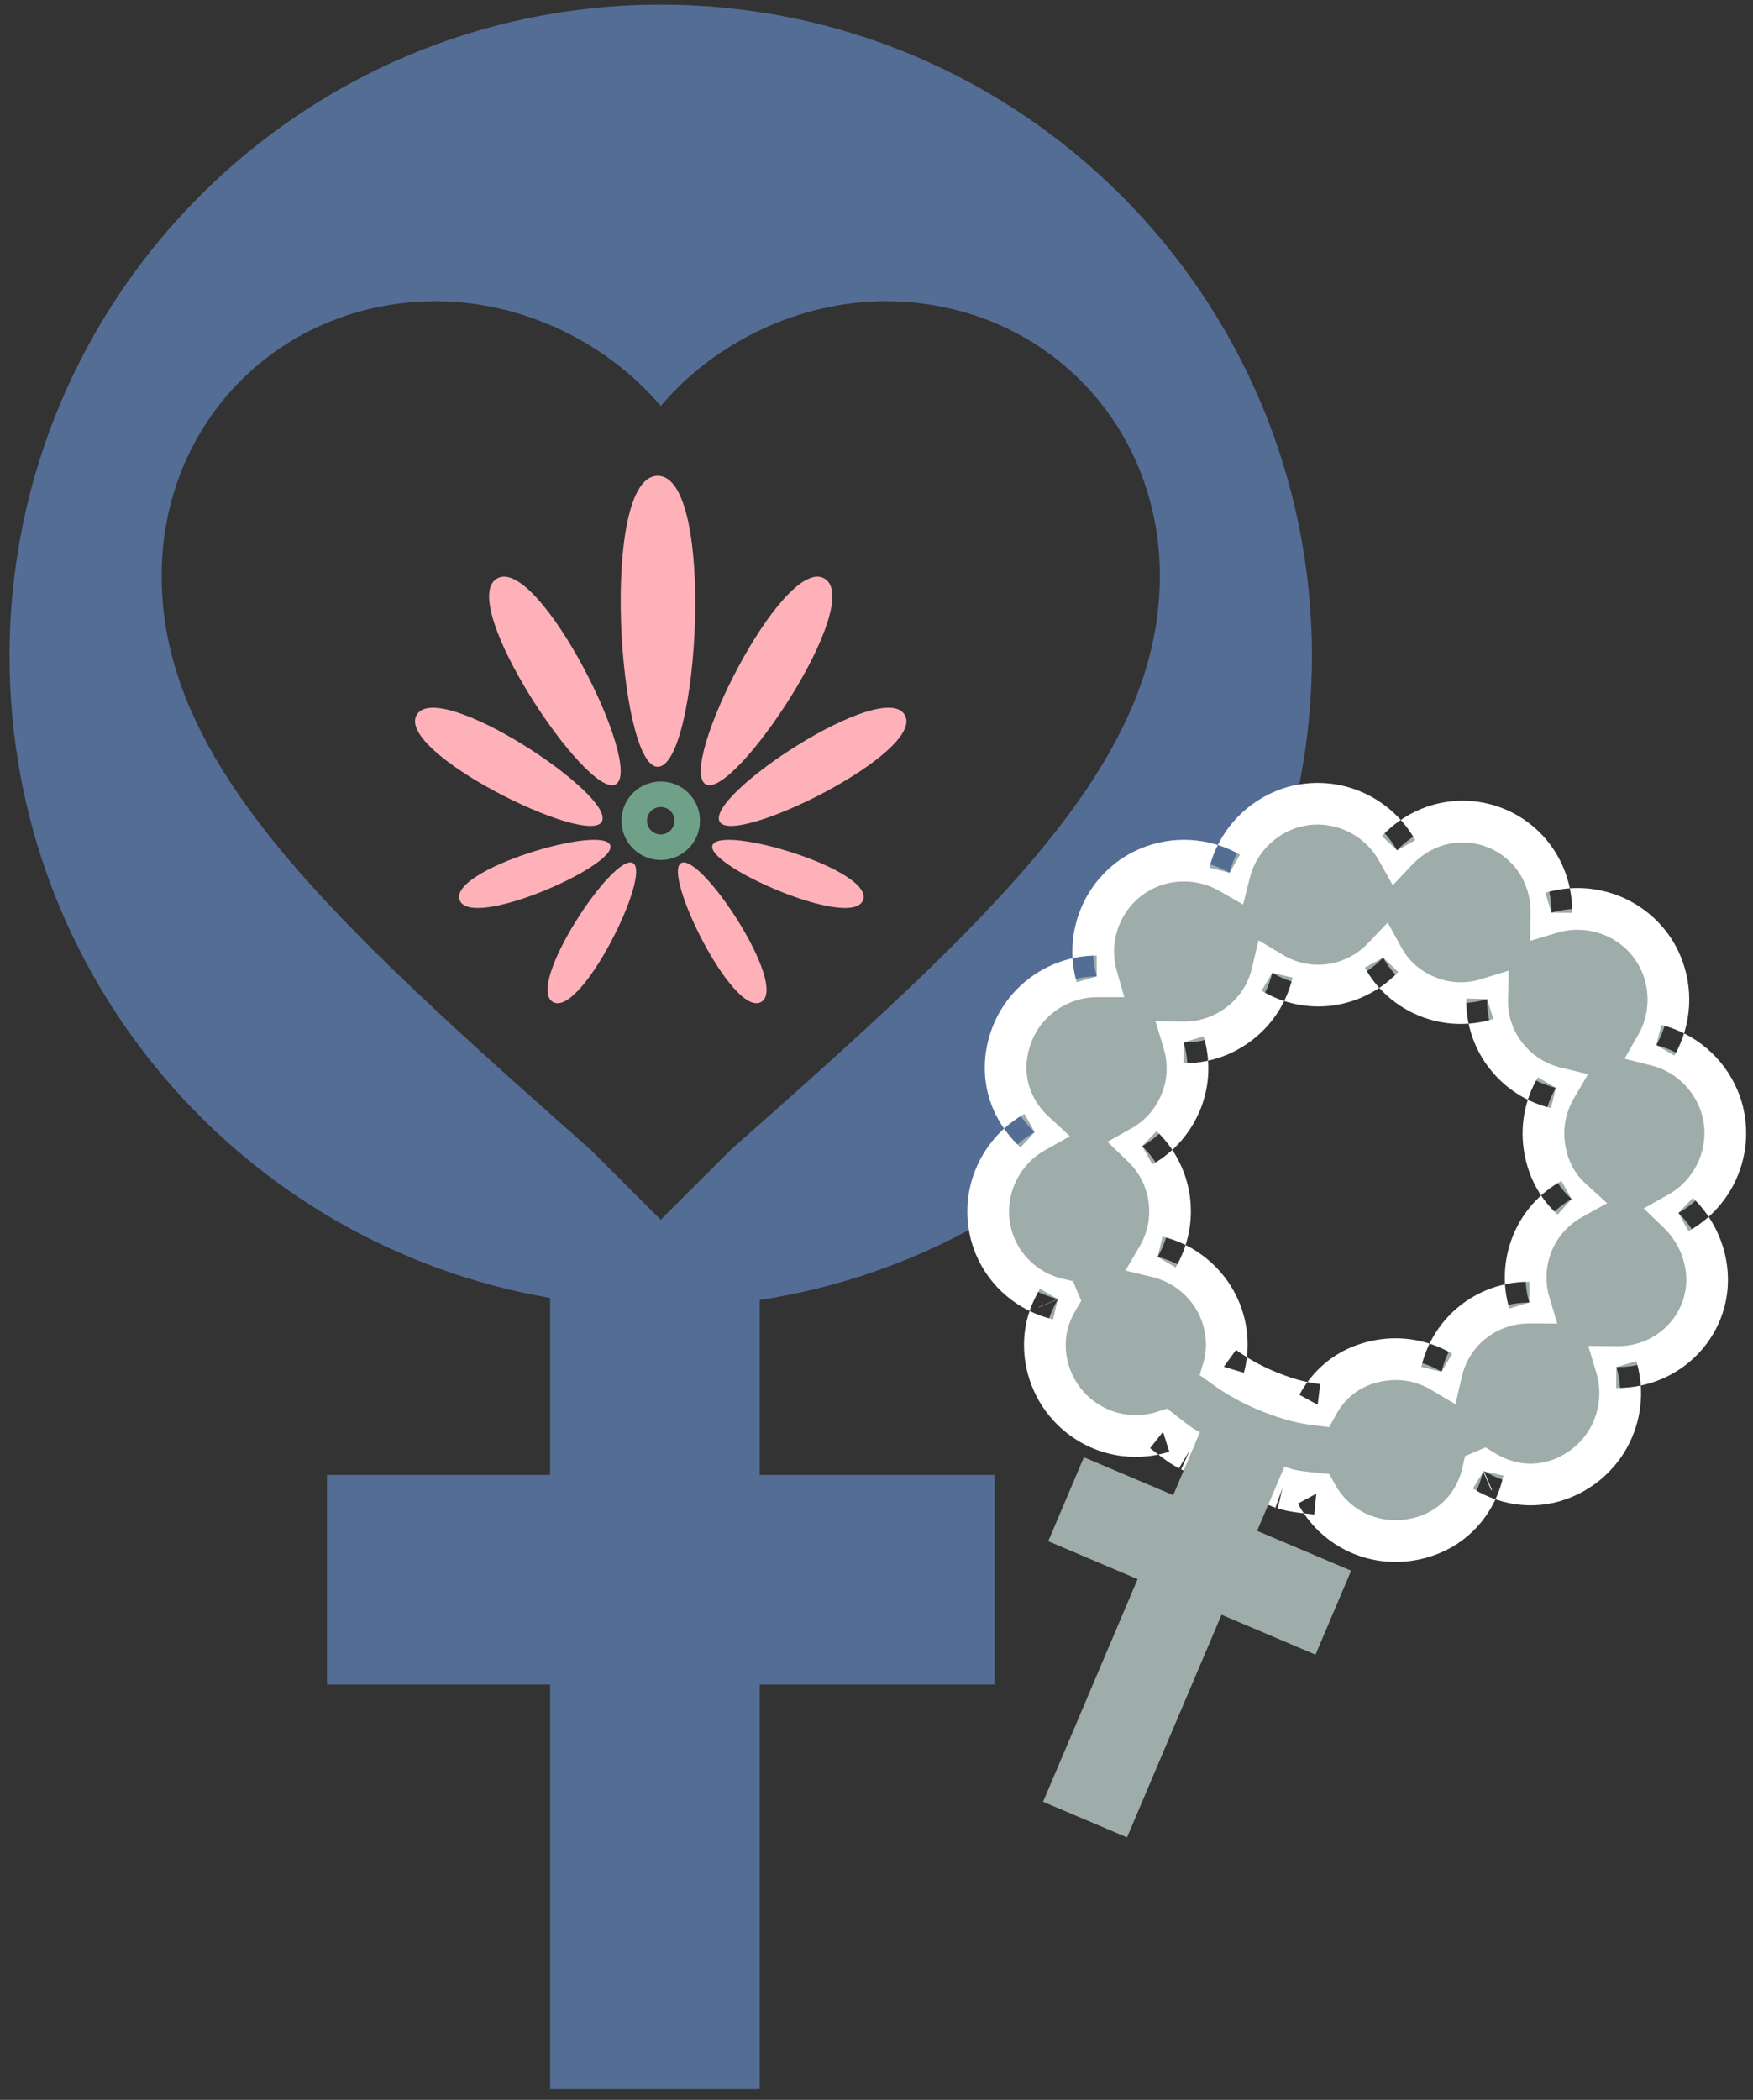
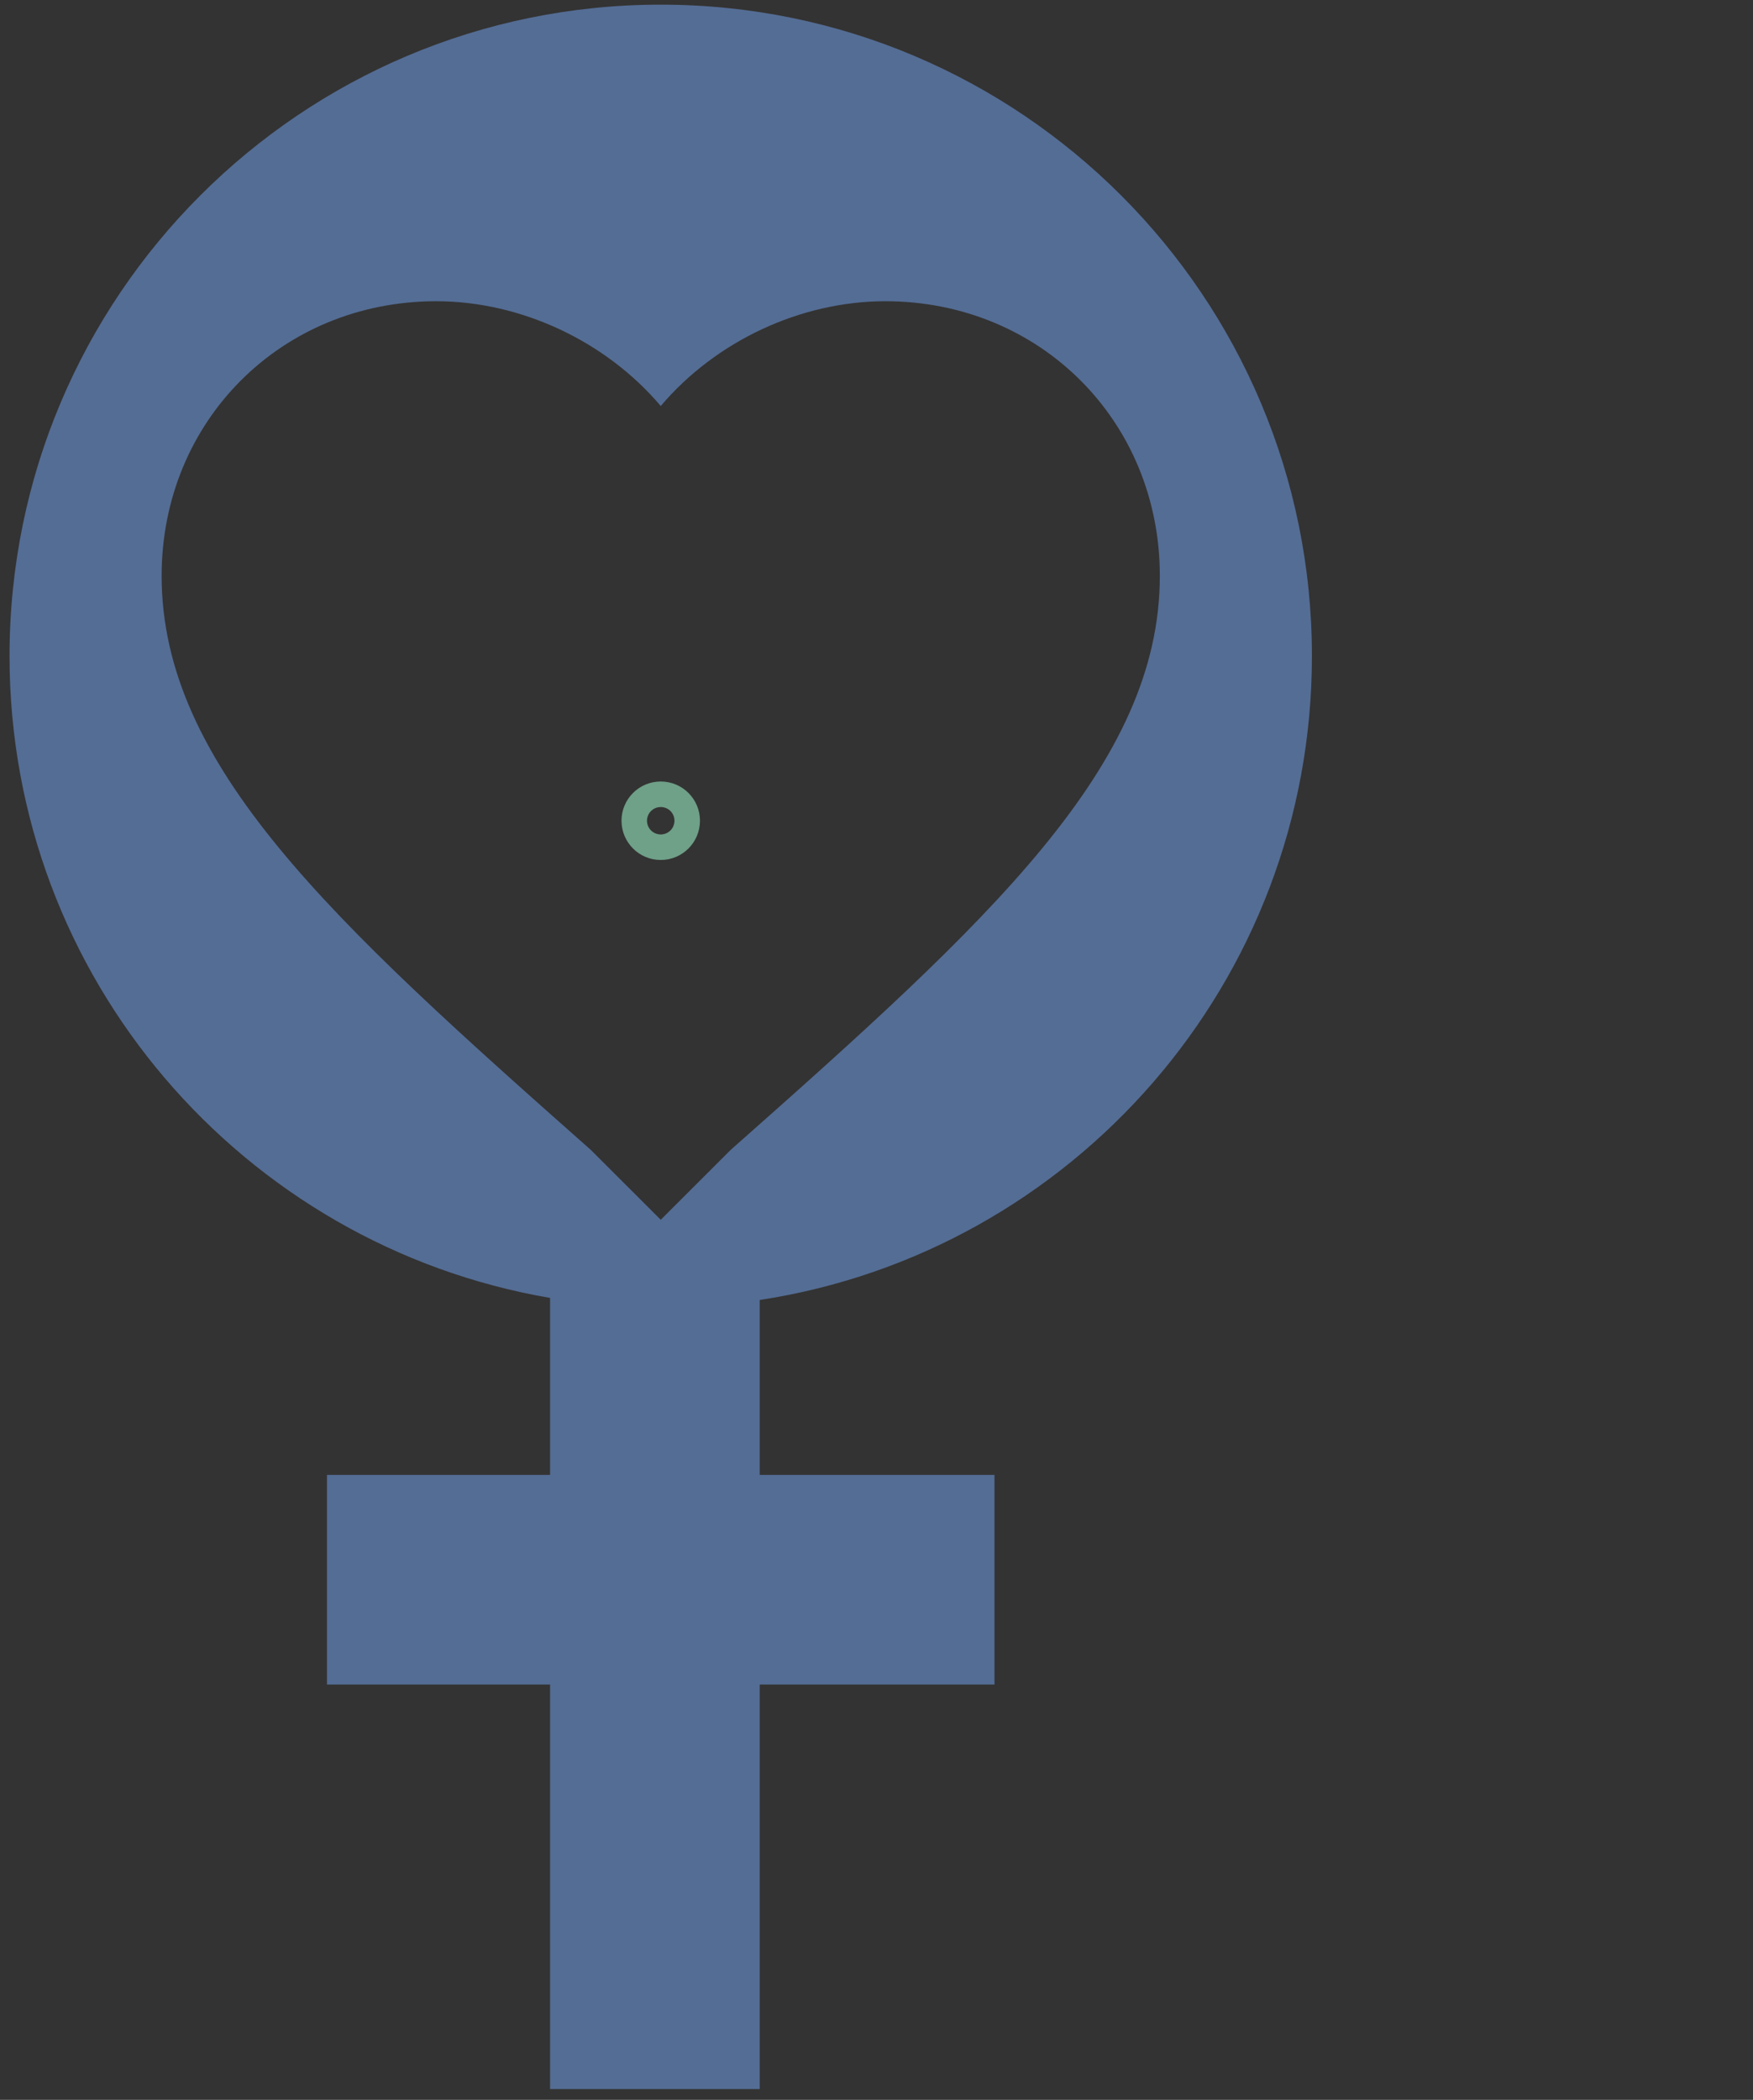
<svg xmlns="http://www.w3.org/2000/svg" width="162" height="194" viewBox="0 0 162 194">
  <rect x="0" y="0" width="162" height="194" fill="#333333" stroke="none" />
  <g fill="none" fill-rule="evenodd" transform="translate(.882 .43)">
-     <path fill="#FFB1B9" d="M59.899 43.53C65.3 43.53 63.686 70.41 59.899 70.41 56.26 70.41 54.499 43.53 59.899 43.53M45.05 53.02C48.868 50.82 58.699 70.48 56.022 72.03 53.45 73.51 41.233 55.23 45.05 53.02M37.626 65.62C39.609 62.18 56.12 73.08 54.73 75.49 53.393 77.81 35.642 69.05 37.626 65.62M41.595 82.72C40.577 79.93 54.8 75.7 55.514 77.66 56.2 79.54 42.613 85.52 41.595 82.72M50.216 92.14C47.639 90.65 55.816 78.27 57.622 79.31 59.359 80.32 52.793 93.63 50.216 92.14M69.461 92.14C72.038 90.65 63.862 78.27 62.055 79.31 60.319 80.32 66.885 93.63 69.461 92.14M78.879 82.72C79.897 79.93 65.673 75.7 64.96 77.66 64.274 79.54 77.861 85.52 78.879 82.72M82.731 65.62C80.748 62.18 64.237 73.08 65.627 75.49 66.964 77.81 84.715 69.05 82.731 65.62M75.307 53.02C71.489 50.82 61.658 70.48 64.335 72.03 66.907 73.51 79.124 55.23 75.307 53.02" />
    <path fill="#6FA088" d="M61.447,75.39 C61.447,76.1 60.879,76.66 60.179,76.66 C59.478,76.66 58.909,76.1 58.909,75.39 C58.909,74.69 59.478,74.13 60.179,74.13 C60.879,74.13 61.447,74.69 61.447,75.39 M63.804,75.39 C63.804,73.39 62.181,71.77 60.179,71.77 C58.176,71.77 56.553,73.39 56.553,75.39 C56.553,77.4 58.176,79.02 60.179,79.02 C62.181,79.02 63.804,77.4 63.804,75.39" />
    <path fill="#546D95" d="M120.357,60.18 C120.357,26.95 93.414,-1.42108547e-14 60.178,-1.42108547e-14 C26.943,-1.42108547e-14 -1.42108547e-14,26.95 -1.42108547e-14,60.18 C-1.42108547e-14,89.93 21.59,114.62 49.953,119.48 L49.953,135.83 L29.334,135.83 L29.334,155.2 L49.953,155.2 L49.953,192.57 L69.328,192.57 L69.328,155.2 L91.023,155.2 L91.023,135.83 L69.328,135.83 L69.328,119.67 C98.222,115.26 120.357,90.31 120.357,60.18 Z M106.302,52.77 C106.302,70.29 90.62,84.59 66.636,105.81 L60.179,112.26 L53.721,105.81 C29.737,84.59 14.055,70.29 14.055,52.77 C14.055,38.47 25.125,27.4 39.423,27.4 C47.264,27.4 55.105,31.09 60.179,37.08 C65.252,31.09 73.093,27.4 80.934,27.4 C95.232,27.4 106.302,38.47 106.302,52.77 L106.302,52.77 Z" />
-     <path fill="#9EACAA" d="M103.373,80.84 C100.655,82.96 99.537,86.52 100.467,89.78 C97.107,89.78 93.977,91.83 92.683,95.03 C91.348,98.33 92.161,101.79 94.735,104.16 C91.764,105.83 90.032,109.2 90.519,112.66 C91.002,116.09 93.541,118.79 96.878,119.58 L96.887,119.6 C96.259,120.67 95.875,121.71 95.739,122.81 C95.179,127.41 98.462,131.61 103.056,132.18 C104.254,132.32 105.458,132.21 106.596,131.85 C108.194,133.12 108.618,133.35 109.068,133.55 L109.196,133.63 L109.372,133.7 L117.361,136.94 L117.499,137 L117.643,137.03 C118.179,137.22 118.693,137.36 120.761,137.57 C122.409,140.63 125.747,142.36 129.275,141.86 C132.817,141.37 135.421,138.91 136.173,135.48 L136.239,135.45 C139.233,137.29 142.806,137.13 145.625,134.92 C148.377,132.77 149.475,129.14 148.493,125.87 C151.921,125.91 155.022,123.93 156.313,120.74 C157.564,117.64 156.679,114 154.224,111.63 C157.215,109.97 158.965,106.58 158.478,103.11 C158.005,99.71 155.45,96.95 152.182,96.13 C153.858,93.22 153.652,89.47 151.539,86.76 C149.387,84.01 145.75,82.91 142.485,83.89 C142.528,80.46 140.546,77.36 137.352,76.07 C134.158,74.78 130.578,75.63 128.227,78.13 C126.56,75.16 123.181,73.42 119.722,73.9 C116.323,74.38 113.569,76.94 112.748,80.2 C109.832,78.52 106.079,78.73 103.373,80.84 Z M116.691,89.44 C118.29,90.4 120.173,90.81 122.06,90.55 C123.957,90.28 125.66,89.38 126.938,88.04 C127.825,89.66 129.236,90.92 131.056,91.65 C132.828,92.37 134.762,92.42 136.552,91.87 C136.505,93.74 137.095,95.57 138.293,97.11 C139.472,98.61 141.101,99.64 142.901,100.07 C141.963,101.67 141.567,103.55 141.833,105.45 C142.113,107.44 142.983,109.11 144.355,110.35 C142.73,111.26 141.44,112.68 140.729,114.44 C140,116.24 139.918,118.15 140.443,119.91 C138.598,119.9 136.777,120.5 135.274,121.68 C133.775,122.85 132.762,124.49 132.34,126.3 C130.738,125.35 128.843,124.95 126.936,125.22 C124.253,125.59 122.152,127.04 120.889,129.35 C119.684,129.21 118.425,128.96 116.37,128.14 C114.507,127.39 113.139,126.51 112.214,125.84 C112.306,125.53 112.379,125.21 112.422,124.86 C112.753,122.18 111.817,119.58 109.853,117.73 C108.774,116.72 107.485,116.02 106.098,115.69 C107.033,114.09 107.428,112.21 107.163,110.32 C106.898,108.43 106.004,106.74 104.668,105.46 C106.274,104.56 107.539,103.13 108.267,101.32 C108.977,99.57 109.038,97.65 108.501,95.87 C110.387,95.89 112.211,95.27 113.722,94.09 C115.237,92.9 116.263,91.26 116.691,89.44 L116.691,89.44 Z" />
-     <path fill="#FFF" d="M103.373,80.84 L102.188,79.32 C98.843,81.94 97.471,86.3 98.615,90.31 L100.467,89.78 L100.463,87.85 C99.066,87.85 97.703,88.14 96.452,88.67 C93.999,89.71 91.954,91.7 90.897,94.31 C89.855,96.87 89.876,99.63 90.897,102.02 C91.459,103.34 92.32,104.55 93.431,105.58 L94.735,104.16 L93.792,102.48 C90.135,104.54 88.016,108.66 88.612,112.93 L88.611,112.93 C88.738,113.83 88.98,114.69 89.322,115.5 C90.588,118.48 93.221,120.7 96.435,121.46 L96.878,119.58 L95.104,120.33 L95.113,120.35 L96.887,119.6 L95.227,118.63 C94.494,119.87 93.998,121.18 93.827,122.57 L93.827,122.58 C93.601,124.43 93.886,126.24 94.57,127.85 C95.961,131.14 99.028,133.62 102.821,134.09 L102.822,134.09 C104.293,134.27 105.776,134.13 107.176,133.69 L106.596,131.85 L105.401,133.36 C106.22,134.01 106.755,134.41 107.193,134.7 C107.621,134.99 108.003,135.19 108.283,135.31 L109.068,133.55 L108.078,135.2 L108.206,135.28 L108.326,135.35 L108.632,135.48 L108.641,135.48 L116.637,138.73 L116.775,138.78 L116.912,138.84 L117.201,138.91 L117.643,137.03 L116.99,138.84 C117.304,138.96 117.734,139.09 118.275,139.19 C118.822,139.29 119.511,139.38 120.572,139.49 L120.761,137.57 L119.065,138.48 C121.08,142.24 125.226,144.38 129.544,143.77 L129.541,143.77 C130.483,143.64 131.383,143.39 132.222,143.03 C135.202,141.78 137.357,139.13 138.055,135.89 L136.173,135.48 L136.928,137.25 L136.995,137.22 L136.239,135.45 L135.229,137.09 C138.048,138.84 141.449,139.13 144.421,137.85 C145.26,137.5 146.063,137.02 146.812,136.44 L146.81,136.44 C150.202,133.78 151.544,129.34 150.338,125.32 L148.493,125.87 L148.47,127.8 C149.94,127.81 151.37,127.53 152.674,126.97 C155.081,125.95 157.069,124.01 158.099,121.46 C159.12,118.93 158.994,116.16 157.971,113.75 C157.421,112.45 156.61,111.25 155.562,110.24 L154.224,111.63 L155.159,113.31 C158.842,111.26 160.98,107.12 160.386,102.84 C160.262,101.94 160.019,101.08 159.676,100.27 C158.412,97.3 155.817,95.06 152.65,94.26 L152.182,96.13 L153.852,97.09 C155.476,94.26 155.661,90.83 154.403,87.86 C154.061,87.05 153.613,86.28 153.057,85.57 L153.015,85.52 L153.056,85.57 C150.397,82.18 145.952,80.84 141.93,82.05 L142.485,83.89 L144.411,83.91 C144.43,82.44 144.142,81.01 143.588,79.71 C142.569,77.3 140.628,75.31 138.074,74.28 C135.521,73.25 132.743,73.33 130.339,74.35 C129.034,74.91 127.834,75.74 126.825,76.81 L128.227,78.13 L129.908,77.19 C127.851,73.53 123.722,71.4 119.455,72 C118.56,72.12 117.703,72.36 116.899,72.71 C113.928,73.97 111.681,76.57 110.88,79.73 L112.748,80.2 L113.709,78.53 C110.876,76.91 107.448,76.72 104.474,77.98 C103.67,78.32 102.899,78.77 102.188,79.32 L103.373,80.84 L104.559,82.36 C105.001,82.02 105.478,81.74 105.979,81.52 C107.832,80.73 110.03,80.86 111.788,81.87 L113.996,83.14 L114.617,80.67 C115.108,78.7 116.549,77.04 118.405,76.25 C118.906,76.04 119.437,75.89 119.992,75.81 C122.64,75.43 125.27,76.78 126.547,79.07 L127.831,81.36 L129.63,79.45 C130.274,78.77 131.029,78.25 131.844,77.9 C133.35,77.26 135.04,77.21 136.63,77.86 C138.219,78.5 139.4,79.71 140.042,81.21 C140.387,82.03 140.57,82.93 140.558,83.87 L140.525,86.49 L143.039,85.74 C145.547,84.98 148.377,85.83 150.021,87.94 L150.02,87.94 C150.365,88.38 150.643,88.86 150.856,89.36 C151.647,91.22 151.526,93.42 150.512,95.17 L149.242,97.38 L151.714,98 C153.685,98.49 155.347,99.93 156.129,101.78 C156.343,102.28 156.493,102.82 156.57,103.37 L156.578,103.43 L156.571,103.37 C156.95,106.03 155.588,108.67 153.289,109.94 L151.015,111.21 L152.886,113.01 C153.553,113.66 154.073,114.43 154.424,115.25 C155.08,116.8 155.135,118.52 154.527,120.02 C153.883,121.6 152.673,122.79 151.169,123.43 C150.354,123.77 149.456,123.96 148.517,123.94 L145.893,123.91 L146.649,126.42 C147.406,128.93 146.552,131.76 144.44,133.4 L144.438,133.4 C143.946,133.79 143.436,134.09 142.916,134.31 C141.075,135.08 139.101,134.94 137.25,133.81 L136.401,133.29 L135.417,133.71 L134.503,134.1 L134.291,135.07 C134.058,136.13 133.615,137.03 133.011,137.77 C132.405,138.51 131.637,139.1 130.716,139.49 C130.196,139.71 129.627,139.87 129.009,139.95 L129.006,139.95 C126.268,140.33 123.738,139.01 122.457,136.65 L121.971,135.75 L120.95,135.65 C119.944,135.55 119.342,135.47 118.981,135.4 C118.613,135.33 118.518,135.3 118.297,135.22 L118.193,135.18 L118.085,135.16 L110.096,131.92 L110.111,131.92 L110.066,131.9 L110.059,131.9 L109.96,131.84 L109.854,131.79 C109.683,131.71 109.628,131.69 109.332,131.5 C109.045,131.31 108.569,130.96 107.79,130.34 L106.989,129.71 L106.016,130.01 C105.139,130.29 104.216,130.38 103.29,130.26 L103.292,130.26 C100.917,129.97 98.997,128.42 98.116,126.35 C97.687,125.34 97.51,124.21 97.652,123.04 L97.651,123.05 C97.752,122.25 98.023,121.47 98.547,120.58 L99.039,119.75 L98.652,118.83 L98.272,117.93 L97.321,117.71 C95.284,117.22 93.653,115.83 92.869,113.99 C92.657,113.49 92.506,112.95 92.427,112.39 C92.047,109.74 93.394,107.12 95.678,105.84 L97.993,104.54 L96.04,102.74 C95.313,102.07 94.785,101.32 94.443,100.51 C93.833,99.06 93.795,97.44 94.47,95.75 C95.127,94.12 96.408,92.88 97.958,92.22 C98.746,91.88 99.6,91.7 100.47,91.7 L103.02,91.7 L102.319,89.25 C101.602,86.74 102.467,83.99 104.559,82.36 L103.373,80.84 Z M116.691,89.44 L115.701,91.1 C117.663,92.27 119.994,92.78 122.327,92.46 C123.227,92.33 124.094,92.09 124.909,91.74 C126.206,91.19 127.37,90.38 128.334,89.36 L126.938,88.04 L125.248,88.96 C126.344,90.97 128.127,92.55 130.334,93.44 C132.527,94.32 134.922,94.39 137.119,93.71 L136.552,91.87 L134.626,91.82 C134.59,93.25 134.857,94.67 135.418,95.99 C135.762,96.8 136.216,97.58 136.774,98.29 L136.776,98.29 C138.225,100.15 140.237,101.41 142.448,101.94 L142.901,100.07 L141.239,99.1 C140.087,101.06 139.598,103.38 139.925,105.71 C140.058,106.65 140.303,107.55 140.66,108.39 C141.208,109.69 142.025,110.84 143.061,111.78 L144.355,110.35 L143.417,108.67 C141.422,109.78 139.822,111.54 138.943,113.72 C138.054,115.91 137.946,118.28 138.597,120.46 L140.443,119.91 L140.453,117.99 C139.063,117.98 137.682,118.25 136.395,118.8 C135.581,119.15 134.804,119.6 134.088,120.16 C132.234,121.61 130.981,123.64 130.464,125.86 L132.34,126.3 L133.321,124.64 C131.352,123.48 129.013,122.98 126.668,123.31 C125.727,123.44 124.827,123.69 123.985,124.04 C121.945,124.9 120.277,126.44 119.199,128.43 L120.889,129.35 L121.119,127.44 C120.026,127.3 119.027,127.12 117.085,126.35 L117.089,126.35 C115.403,125.67 114.179,124.89 113.345,124.28 L112.214,125.84 L114.062,126.39 C114.179,125.99 114.276,125.56 114.334,125.09 L114.333,125.09 C114.56,123.27 114.302,121.45 113.605,119.81 C113.055,118.51 112.232,117.32 111.174,116.33 C109.855,115.09 108.261,114.23 106.551,113.82 L106.098,115.69 L107.76,116.66 C108.91,114.7 109.397,112.38 109.071,110.05 C108.945,109.16 108.702,108.29 108.357,107.48 C107.81,106.19 107.005,105.03 105.999,104.07 L104.668,105.46 L105.615,107.14 C107.6,106.02 109.17,104.24 110.054,102.04 L110.053,102.05 C110.933,99.87 111.005,97.5 110.345,95.31 L108.5,95.87 L108.485,97.8 C109.894,97.81 111.283,97.53 112.57,96.99 C113.399,96.63 114.185,96.17 114.909,95.6 C116.774,94.15 118.04,92.12 118.566,89.89 L116.691,89.44 L115.701,91.1 L116.691,89.44 L114.816,89 C114.485,90.4 113.7,91.66 112.535,92.57 C112.075,92.93 111.582,93.22 111.064,93.44 C110.262,93.78 109.401,93.95 108.516,93.95 L105.899,93.92 L106.656,96.43 C107.071,97.8 107.022,99.26 106.481,100.6 L106.48,100.6 C105.907,102.02 104.948,103.09 103.722,103.79 L101.459,105.06 L103.338,106.86 C103.969,107.46 104.47,108.18 104.811,108.98 C105.025,109.49 105.176,110.03 105.255,110.59 C105.459,112.05 105.157,113.48 104.436,114.71 L103.124,116.95 L105.645,117.56 C106.709,117.82 107.694,118.35 108.533,119.13 C109.208,119.77 109.717,120.51 110.058,121.31 C110.489,122.33 110.653,123.45 110.51,124.62 C110.481,124.85 110.433,125.08 110.366,125.3 L109.982,126.61 L111.084,127.4 C112.099,128.14 113.612,129.1 115.65,129.92 L115.662,129.93 L115.654,129.92 C117.823,130.8 119.342,131.11 120.66,131.26 L121.954,131.42 L122.579,130.28 C123.288,128.99 124.247,128.13 125.49,127.59 C126.006,127.37 126.575,127.21 127.202,127.13 C128.673,126.92 130.124,127.23 131.359,127.96 L133.621,129.3 L134.216,126.74 C134.543,125.34 135.317,124.09 136.461,123.2 C136.91,122.85 137.393,122.56 137.901,122.35 C138.702,122.01 139.562,121.84 140.433,121.84 L143.03,121.85 L142.29,119.37 C141.891,118.02 141.947,116.58 142.515,115.16 C143.058,113.82 144.038,112.74 145.293,112.03 L147.637,110.73 L145.65,108.92 C145.022,108.35 144.544,107.68 144.206,106.89 C143.988,106.37 143.829,105.8 143.741,105.18 C143.537,103.72 143.84,102.28 144.562,101.05 L145.876,98.81 L143.353,98.2 C141.966,97.86 140.719,97.08 139.81,95.92 L139.811,95.92 C139.457,95.47 139.176,94.99 138.964,94.49 C138.619,93.67 138.456,92.81 138.478,91.92 L138.545,89.24 L135.985,90.03 C134.602,90.46 133.129,90.41 131.778,89.86 C130.345,89.28 129.306,88.34 128.627,87.11 L127.36,84.8 L125.541,86.71 C124.937,87.35 124.21,87.85 123.403,88.19 C122.896,88.41 122.356,88.56 121.792,88.64 C120.353,88.84 118.918,88.53 117.682,87.79 L115.422,86.44 L114.816,89 L116.691,89.44 L116.691,89.44 Z" />
-     <polyline fill="#9EACAA" points="123.981 144.68 115.295 141 118.813 132.71 111.056 129.41 107.537 137.7 99.282 134.2 95.99 141.96 104.245 145.46 95.512 166.03 103.269 169.32 112.002 148.75 120.688 152.44 123.981 144.68" />
  </g>
</svg>